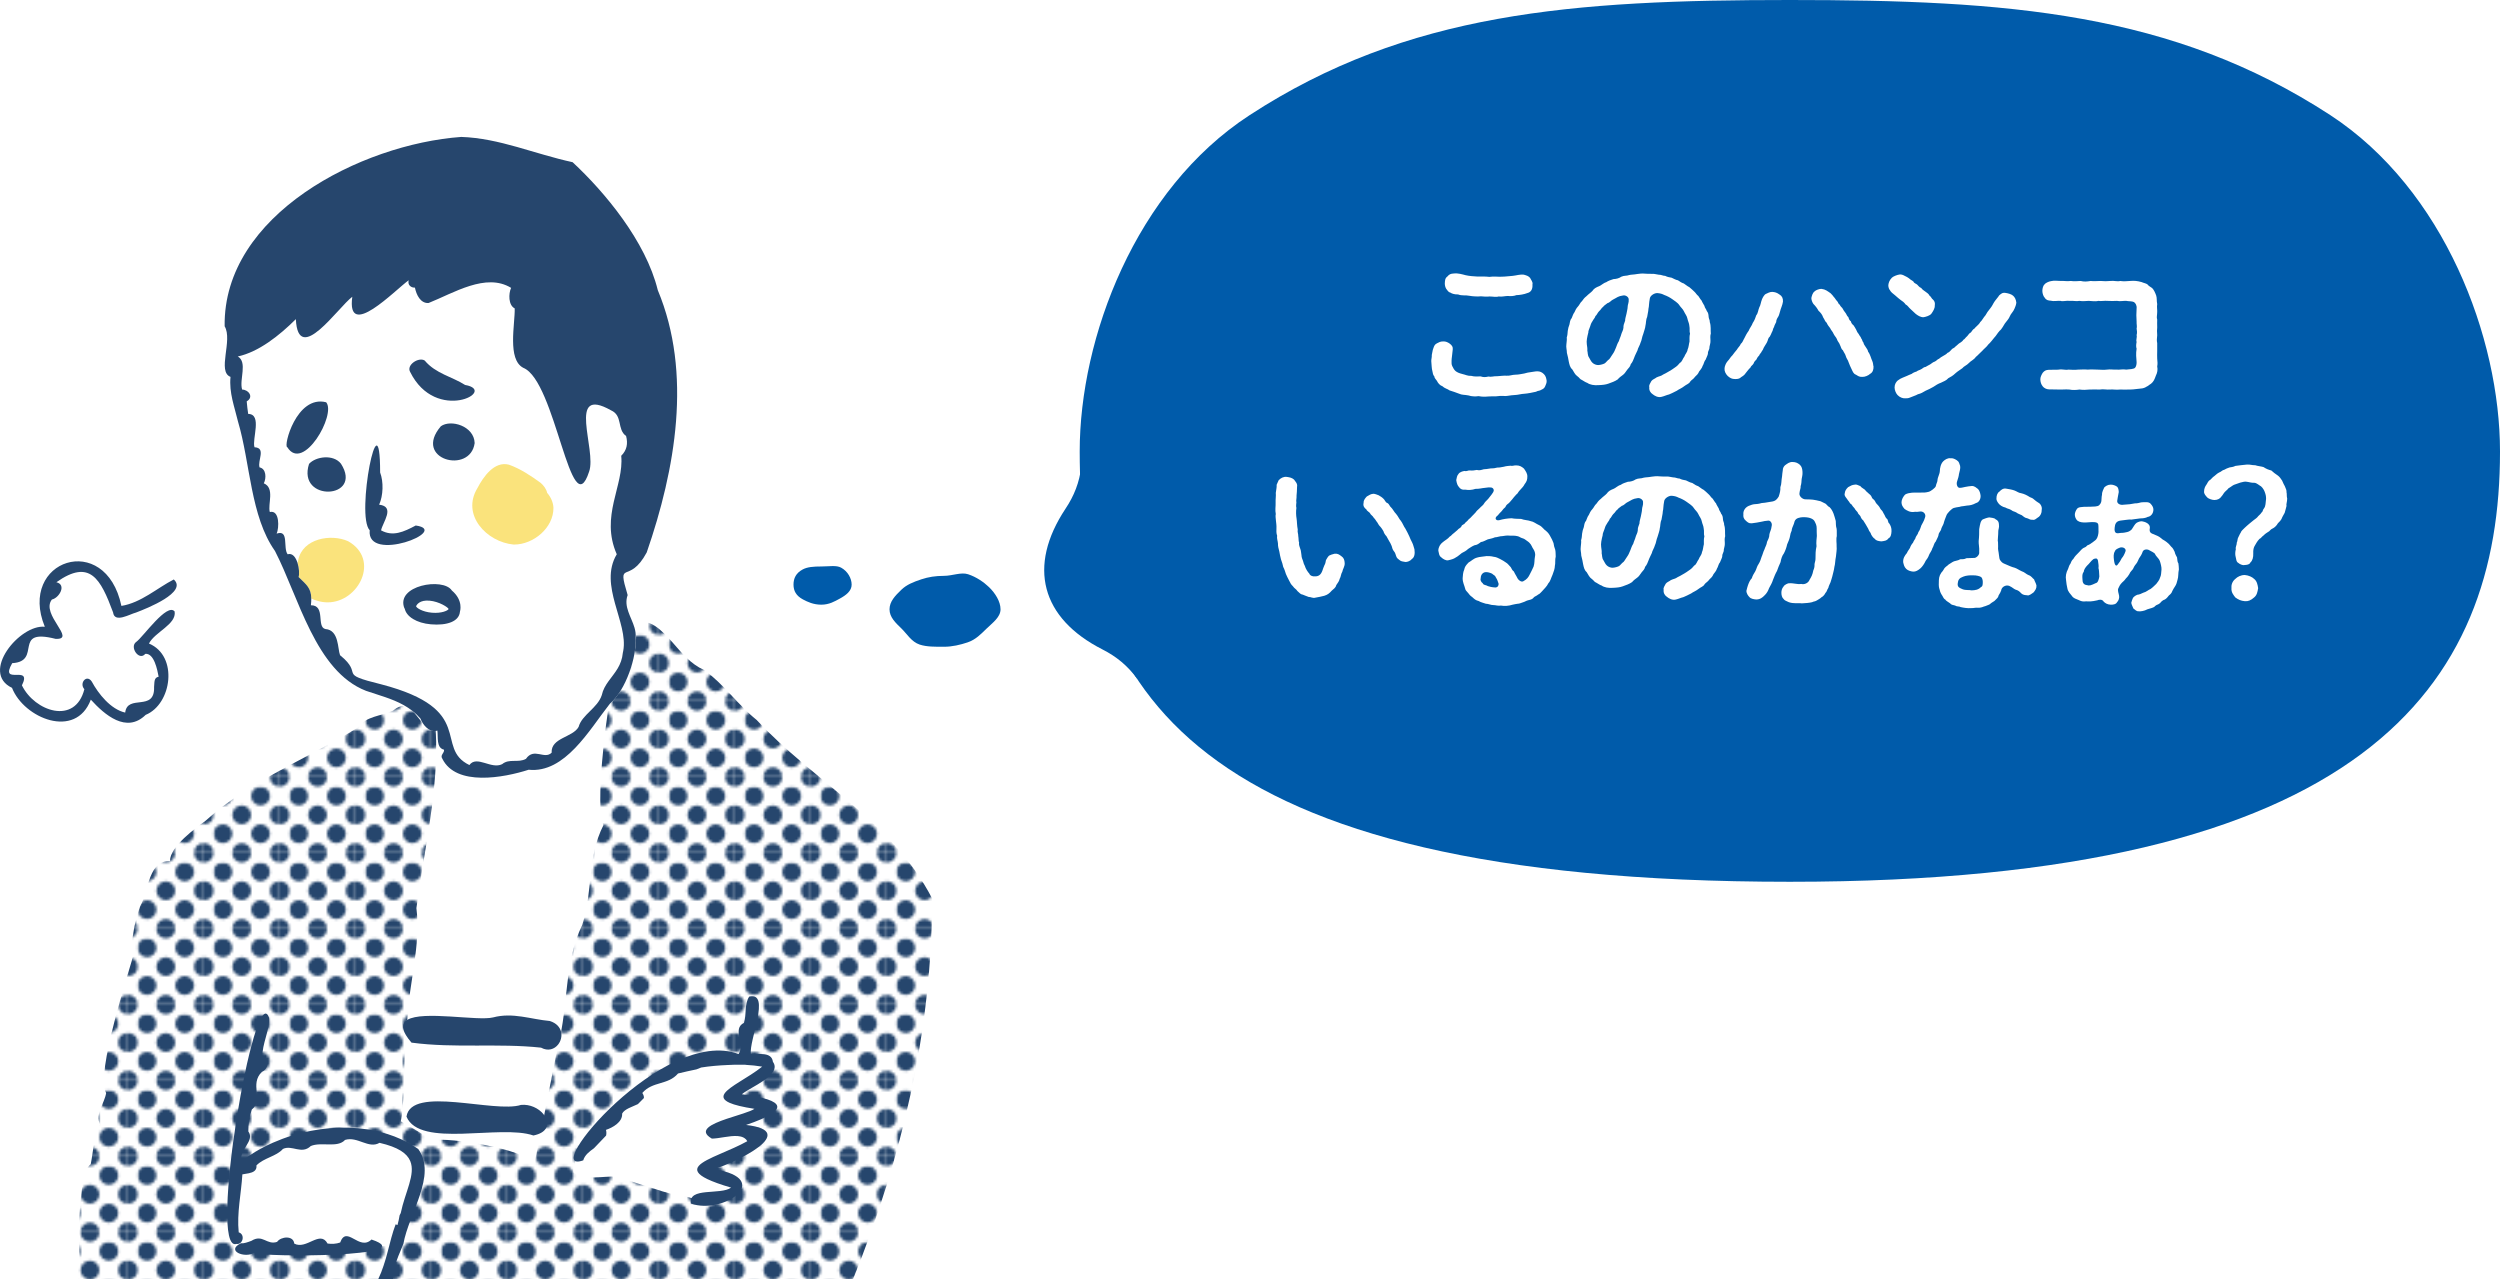
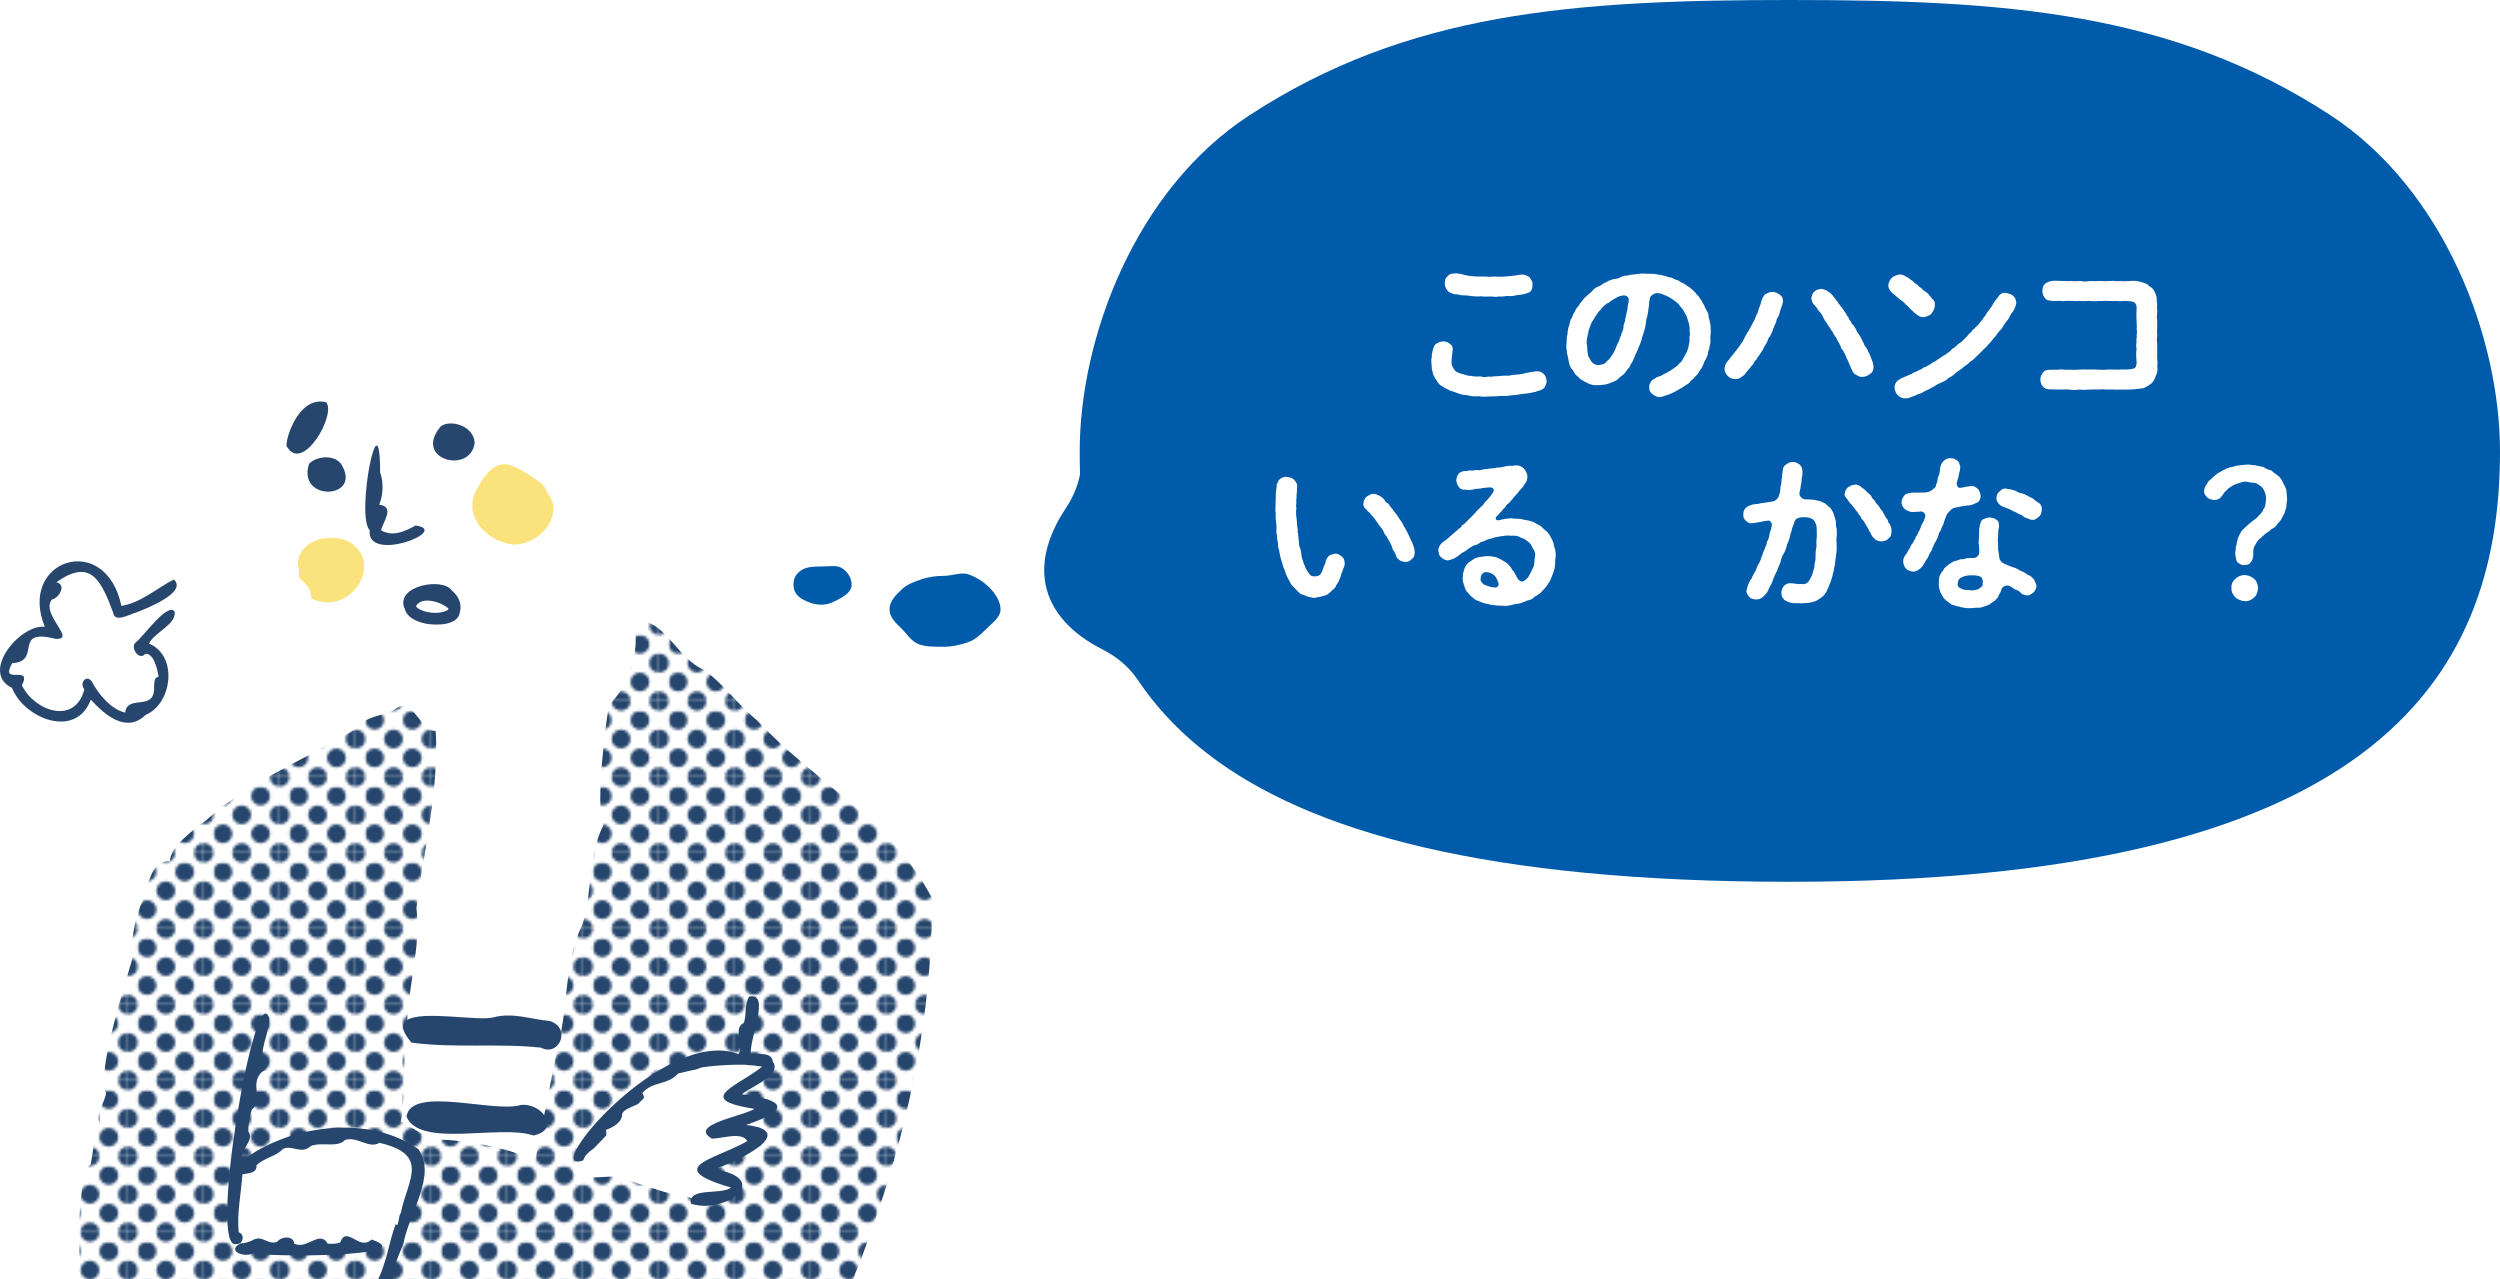
<svg xmlns="http://www.w3.org/2000/svg" id="man_tameiki_sp" viewBox="0 0 430 220">
  <defs>
    <pattern id="_10_dpi_50_" x="0" y="0" width="28.799" height="28.799" patternTransform="translate(-5380.672 -1001.662) scale(.45)" patternUnits="userSpaceOnUse" viewBox="0 0 28.799 28.799">
      <g>
        <rect width="28.799" height="28.799" style="fill:none;" />
        <g>
          <rect x="3.598" y="3.6" width="28.8" height="28.8" style="fill:#fff;" />
          <g>
            <path d="M28.799,32.4c1.988,0,3.6-1.611,3.6-3.601,0-1.988-1.611-3.6-3.6-3.6s-3.6,1.611-3.6,3.6c0,1.989,1.611,3.601,3.6,3.601Z" style="fill:#26466d;" />
            <path d="M14.397,32.4c1.989,0,3.603-1.611,3.603-3.601,0-1.988-1.613-3.6-3.603-3.6-1.988,0-3.599,1.611-3.599,3.6,0,1.989,1.611,3.601,3.599,3.601Z" style="fill:#26466d;" />
            <circle cx="28.799" cy="14.399" r="3.6" style="fill:#26466d;" />
            <path d="M14.397,18c1.989,0,3.603-1.612,3.603-3.601,0-1.989-1.613-3.601-3.603-3.601-1.988,0-3.599,1.611-3.599,3.601,0,1.988,1.611,3.601,3.599,3.601Z" style="fill:#26466d;" />
            <path d="M7.199,25.199c1.988,0,3.599-1.611,3.599-3.6,0-1.989-1.611-3.6-3.599-3.6-1.989,0-3.601,1.61-3.601,3.6,0,1.988,1.611,3.6,3.601,3.6Z" style="fill:#26466d;" />
            <path d="M21.6,25.199c1.988,0,3.6-1.611,3.6-3.6,0-1.989-1.611-3.6-3.6-3.6s-3.601,1.61-3.601,3.6c0,1.988,1.612,3.6,3.601,3.6Z" style="fill:#26466d;" />
            <path d="M7.199,10.799c1.988,0,3.599-1.611,3.599-3.6,0-1.989-1.611-3.6-3.599-3.6-1.989,0-3.601,1.61-3.601,3.6,0,1.988,1.611,3.6,3.601,3.6Z" style="fill:#26466d;" />
            <path d="M21.6,10.799c1.988,0,3.6-1.611,3.6-3.6,0-1.989-1.611-3.6-3.6-3.6s-3.601,1.61-3.601,3.6c0,1.988,1.612,3.6,3.601,3.6Z" style="fill:#26466d;" />
          </g>
        </g>
        <g>
          <rect x="-25.201" y="3.6" width="28.8" height="28.8" style="fill:#fff;" />
          <g>
            <path d="M0,32.4c1.988,0,3.6-1.611,3.6-3.601,0-1.988-1.611-3.6-3.6-3.6s-3.6,1.611-3.6,3.6c0,1.989,1.611,3.601,3.6,3.601Z" style="fill:#26466d;" />
            <circle cy="14.399" r="3.6" style="fill:#26466d;" />
          </g>
        </g>
        <g>
          <rect x="3.598" y="-25.199" width="28.8" height="28.8" style="fill:#fff;" />
          <g>
            <path d="M28.799,3.601C30.788,3.601,32.399,1.989,32.399,0c0-1.988-1.611-3.6-3.6-3.6S25.2-1.988,25.2,0c0,1.989,1.611,3.601,3.6,3.601Z" style="fill:#26466d;" />
            <path d="M14.397,3.601C16.386,3.601,18,1.989,18,0c0-1.988-1.613-3.6-3.603-3.6C12.409-3.6,10.798-1.988,10.798,0c0,1.989,1.611,3.601,3.599,3.601Z" style="fill:#26466d;" />
          </g>
        </g>
        <g>
          <rect x="-25.201" y="-25.199" width="28.8" height="28.8" style="fill:#fff;" />
          <path d="M0,3.601C1.988,3.601,3.6,1.989,3.6,0,3.6-1.988,1.988-3.6,0-3.6S-3.6-1.988-3.6,0C-3.6,1.989-1.988,3.601,0,3.601Z" style="fill:#26466d;" />
        </g>
      </g>
    </pattern>
  </defs>
  <g id="man">
    <path d="M111.125,107.044c-1.951,.005-1.974,1.052-1.803,2.563-.489,8.703-9.202,22-18.385,22.79-6.945,2.789-16.448,1.766-15.709-6.737-3.217,.376-4.067-6.464-7.614-3.428-51.056,25.058-40.689,26.271-51.327,73.257-2.195,11.135-3.177,18.958-3.301,24.51H146.732c8.426-20.801,13.608-43.094,13.592-65.464-12.835-18.713-32.748-32.368-49.199-47.492Z" style="fill:#fff;" />
    <path d="M130.136,123.827c-3.275-2.627-5.619-6.152-9.018-8.578-2.338-1.04-3.834-2.914-5.487-4.806-1.541-1.646-4.367-5.046-6.495-2.473,.901,4.06-1.177,10.308-4.361,13.234-.406,1.7-2.514,17.574-.969,20.696-2.87,5.625-1.77,11.34-3.658,17.181-3.175,6.519-2.354,14.023-4.141,20.569-.815,3.985-3.656,18.73-4.112,20.479-1.56-2.45-14.623-4.586-17.465-3.991-.608-.316-3.171-1.99-5.487-3.263,.956-4.863,.297-16.961,1.112-17.457,.3-6.414,2.36-12.825,1.565-19.225,1.335-10.062,3.884-20.655,3.331-30.469-3.004-.14-3.895-6.426-7.336-3.493-1.996,.932-4.712,.946-6.045,2.892-8.664,5.403-18.508,9.069-26.169,16.01-1.734,1.297-6.176,4.437-6.171,6.982-3.577-.141-3.678,4.749-4.838,7.203-.743,1.23-2.28,7.095-1.329,8.532-.572,2.364-6.8,21.033-4.806,24.146-.275,1.784-1.937,3.599-1.045,5.437-1.144,2.158-1.134,4.442-1.608,6.816-2.167,1.373-2.164,13.641-1.839,16.537-.262,1.007-.413,2.117-.377,3.212H146.731c8.427-20.801,13.608-43.093,13.592-65.464-6.841-13.263-20.357-20.113-30.187-30.709Z" style="fill:url(#_10_dpi_50_);" />
    <g>
      <path d="M71.63,199.895c-.558-1.325-3.549-6.158-18.264-3.951-7.146,.613-12.185,5.279-12.929,5.432-.063,.232-.619,12.074,.8,13.187,3.385,.141,17.817,.013,26.796-.287,.199-.525,4.137-9.491,3.596-14.38Z" style="fill:#fff;" />
      <path d="M96.503,177.476c-.185-.78-.781-1.501-1.941-1.866-3.273-.288-6.335-1.52-9.744-.617-2.646,.669-12.063-1.216-14.763,.425-.815,.495-1.017,1.312-.238,2.617,.231,.388,.548,.818,.963,1.297,7.449,.995,14.926,.068,22.282,.865,1.221,.669,2.314,.26,2.944-.547,.467-.598,.678-1.413,.497-2.174Z" style="fill:#26466d;" />
      <path d="M93.46,191.616c-.818-.983-2.285-1.727-3.85-1.571-4.534,1.47-18.878-3.388-19.696,2.012,2.298,5.485,16.141,1.271,21.834,3.247,.592-.121,1.061-.299,1.42-.519,1.298-.793,1.166-2.118,.291-3.169Z" style="fill:#26466d;" />
-       <path d="M121.379,201.164c.288-.935,8.97-4.601,9.132-5.571-.67-1.22-2.715-.952-6.276-1.728,.095-.759,7.636-2.669,7.757-3.42,.058-.162-5.987-1.568-5.923-1.728-.712-1.383,5.685-3.879,5.923-4.901-.564-1.833-2.503-2.045-11.388-1.41-.846,.06-6.781,1.786-11.37,5.703-4.766,3.699-8.186,8.283-8.785,8.992-0,0-2.186,2.934-1.804,4.56,1.921,1.477,5.428,.563,7.055,.734,2.279,.441,8.757,2.861,9.969,2.955,.478-.113,4.695,1.093,5.253,1.314,4.42-.222,5.008-1.602,5.853-2.539-.317-1.41-3.138-1.974-5.394-2.962Z" style="fill:#fff;" />
+       <path d="M121.379,201.164c.288-.935,8.97-4.601,9.132-5.571-.67-1.22-2.715-.952-6.276-1.728,.095-.759,7.636-2.669,7.757-3.42,.058-.162-5.987-1.568-5.923-1.728-.712-1.383,5.685-3.879,5.923-4.901-.564-1.833-2.503-2.045-11.388-1.41-.846,.06-6.781,1.786-11.37,5.703-4.766,3.699-8.186,8.283-8.785,8.992-0,0-2.186,2.934-1.804,4.56,1.921,1.477,5.428,.563,7.055,.734,2.279,.441,8.757,2.861,9.969,2.955,.478-.113,4.695,1.093,5.253,1.314,4.42-.222,5.008-1.602,5.853-2.539-.317-1.41-3.138-1.974-5.394-2.962" style="fill:#fff;" />
      <path d="M127.608,188.21c1.396-1.23,6.982-3.284,5.334-5.577-.231-1.793-2.501-1.239-3.785-1.332-.396-2.237,3.505-10.764-.29-9.89-.869,1.296-.421,3.026-.907,4.523-2.083,1.029,.218,3.685-.927,5.362-12.807-4.842-34.475,21.053-26.718,18.285,.001-.001,.001-.001,.002-.002,.257-.902,1.042-1.511,1.848-2.082,.681-.736,1.374-1.462,2.08-2.176,.072-.292,.076-.616-.018-.985,1.126-.371,2.883-1.331,2.779-2.793,.421-.81,1.755-1.165,2.713-1.636,.345-.345,.689-.692,1.03-1.04,.029-.245-.047-.532-.27-.878,1.786-2.06,4.388-1.303,6.144-3.348,1.056-.254,2.111-.495,3.17-.71,.274-.107,.548-.215,.819-.322,1.483-.231,3.003-.362,4.522-.425,.842-.053,1.694-.071,2.557-.046,.199,.001,.399,0,.597,.003-.001,.006-.004,.011-.005,.017,.921,.047,1.856,.145,2.81,.304-1.187,.957-2.641,1.82-3.887,2.602-2.33,1.462-3.931,2.64-1.711,3.625,.832,.369,2.199,.711,4.269,1.03-.695,.501-2.832,1.061-4.771,1.718-2.686,.911-4.991,2.011-2.555,3.404,.606-0,1.354-.13,2.121-.251,1.621-.254,3.329-.463,3.975,.7-1.483,.826-3.156,1.524-4.631,2.164-3.417,1.482-5.77,2.65-2.234,4.354,.927,.447,2.258,.93,4.081,1.465-1.797,1.323-7.388-.142-6.916,2.739,5.551,1.996,14.461-4.225,3.954-5.918-.001,0-.002-0-.003-0,.001-0,.003-.001,.004-.001,3.49-1.023,15.086-6.515,5.533-7.598,7.653-2.603,6.877-4.285-.716-5.284Z" style="fill:#26466d;" />
      <path d="M43.684,215.496c1.549,.797,29.28,.738,20.213-2.299-2.125,2.06-4.262-2.563-5.388,.514-.693,.248-1.446,.275-2.167,.181-1.308-2.394-3.612,1.129-5.73,.009-.14-1.45-2.298-1.238-2.951-.297-1.79,.608-2.472-1.401-4.419-.18-.644,.238-1.284,.482-1.811,.423-2.664,1.295,.697,2.618,2.252,1.649Z" style="fill:#26466d;" />
      <path d="M69.379,213.971c.901-5.228,5.841-11.848,2.557-16.34-.263-.184-.532-.36-.804-.529-1.391-.867-2.892-1.542-4.463-2.041-.571-.182-1.153-.338-1.741-.474-.569-.131-1.145-.242-1.727-.332-4.268-.66-8.815-.22-12.969,1.063-2.261,.698-4.405,1.644-6.323,2.796-.839,.504-1.635,1.048-2.379,1.627-.459-2.03,2.377-3.488,1.184-5.133-.028-1.293,.175-2.545,.603-3.771,2.103-1.665-.47-4.347,1.735-6.478,1.058-.442,1.517-2.338,.071-2.55-.046-2.266,1.242-4.52,1.163-6.735-2.449-7.201-10.592,40.529-5.624,38.885,1.144,.159,1.545-1.661,.398-1.995-.343-3.316,.433-6.669,.629-9.972,.307-.066,.705-.106,1.089-.186,.744-.152,1.438-.449,1.333-1.356,1.267-1.31,3.427-1.54,4.55-2.829,1.576-.764,3.2,1.022,4.797-.505,1.828-.768,4.587,.389,5.893-1.049,2.137-.666,4.056,1.599,5.928,.5,3.22,.743,4.722,1.804,5.281,3.129,.964,2.286-.891,5.359-1.631,8.953-.068,.126-.129,.253-.193,.379-.085,.563-.215,1.123-.367,1.678-.105-.042-.213-.077-.319-.118-1.149,3.035-1.459,6.22-2.985,9.411h2.535c-.116-1.141,.438-2.961,1.776-6.029Z" style="fill:#26466d;" />
    </g>
    <path id="_顔_bg" d="M108.228,95.296c1.598-10.109,11.941-42.874-16.83-58.293-42.117-5.641-51.695,19.601-51.148,25.386,1.234,9.59,4.444,24.368,4.83,25.703,3.444,8.239,7.528,15.019,7.207,14.846,2.552,8.201,5.084,13.932,12.973,15.864,16.482,4.318,8.606,10.836,14.761,13.821,16.219,0,19.166-4.803,20.168-6.629,4.866-6.558,8.088-12.684,8.109-12.799,.908-4.851-4.654-12.305-.071-17.899Z" style="fill:#fff;" />
    <g id="_顔">
      <path d="M93.003,83.06c-1.667-1.216-3.518-2.446-5.469-3.135-2.5-.653-4.401,2.077-5.41,4.018-2.829,4.617,1.577,9.285,6.217,9.721h.086c3.334,0,6.798-2.879,6.766-6.329-.045-.951-.468-1.856-1.086-2.568-.135-.671-.604-1.261-1.104-1.707Z" style="fill:#fae37c;" />
      <path d="M56.355,103.606c5.347,0,9.086-7.384,3.518-10.519-2.973-1.329-7.811-.455-8.568,3.207-.051,.175-.095,.353-.132,.533,.276,.879,.337,1.905,.186,2.427,1.302,1.283,2.147,1.843,2.179,3.683,.321,.172,.674,.309,1.06,.403,.599,.185,1.189,.266,1.757,.266Z" style="fill:#fae37c;" />
-       <path d="M113.14,49.908c-2.067-8.43-9.137-16.885-14.653-22.011-6.531-1.413-12.601-4.131-19.151-4.346-17.264,1.249-40.977,13.395-40.696,32.569,1.433,2.396-1.34,7.808,1.009,8.703-.27,2.722,.69,5.159,1.28,7.654,2.142,7.211,2.133,16.313,6.368,22.295,4.098,7.921,6.956,20.68,15.663,24.052,2.243,.768,4.466,1.336,6.438,2.432,1.057,.588,2.044,1.325,2.919,2.333,.382,1.046,1.428,2.313,2.634,2.135,.091-.014,.183-.033,.277-.064,.158,1.077-.234,2.96,1.144,3.289,.097,.589-.725,.902-.293,1.545,2.362,4.805,10.537,3.285,14.856,1.901,6.231,.65,10.449-6.881,13.84-11.191,.046-.059,.093-.12,.14-.178,2.728-2.309,4.658-8.122,4.407-11.42,.06-.556-.029-1.099-.185-1.637-.535-1.846-1.906-3.627-1.181-5.616-1.921-6.413,.199-1.591,3.279-7.33,4.945-14.302,7.869-30.819,1.906-45.116Zm-6.289,28.484c.505,5.155-3.665,10.345-.768,16.943-3.186,5.321,2.023,11.755,1.115,16.606-.021,.114-.042,.228-.071,.341-.095,1.077-.442,1.93-.887,2.683-.943,1.596-2.333,2.74-2.732,4.591-.717,2.234-3.42,3.373-3.986,5.469-1.002,1.825-4.79,1.857-4.639,4.438-1.244,1.241-3.038-.949-4.419,1.059-1.342,.745-2.874-.105-4.095,.914-1.891,.942-4.362-1.582-5.636,.152-6.156-2.985,1.358-9.555-15.124-13.873-7.889-1.932-2.834-1.518-7.12-5.02-.431-1.093-.162-4.33-2.515-4.499-1.6-.346,.09-4.104-2.5-4.09,.053-.444,.072-.826,.066-1.169-.032-1.84-.877-2.4-2.179-3.683,.151-.522,.09-1.548-.186-2.427-.303-.965-.866-1.752-1.705-1.493-.828-1.099,.293-4.311-1.887-3.55,.426-.922,.559-4.123-1.176-3.717-.387-1.335,.909-4.119-1.032-4.937,.451-.856,.442-2.509-.734-2.739-.374-1.164,1.165-3.374-.865-3.46-.473-1.366,1.383-5.703-1.09-5.739-.109-.716-.192-1.437-.252-2.158,1.279-.739,.306-2.018-.788-2.027-.525-1.728,.98-4.697-.752-5.699,.018,0,.036,0,.054-.005,3.528-.785,7.024-3.509,9.938-6.41,.385,8.142,7.276-2.049,9.708-3.847-1.034,7.615,7.366-1.166,9.699-2.843-.234,.833,.455,1.32,1.072,1.261,.249,1.245,.95,2.726,2.338,2.658,4.322-1.721,9.884-5.264,14.204-2.609-.451,.992-.491,2.974,.622,3.532,.072,2.653-1.317,8.8,1.486,10.226,5.575,2.249,8.187,27.451,11.312,17.844,1.349-3.725-3.949-14.892,3.762-10.542,2.076,.917,.99,3.265,2.599,4.42,.345,1.31,.131,2.44-.833,3.396Z" style="fill:#26466d;" />
      <path d="M77.709,101.553c-1.491-2.271-9.731-.87-8.147,3.086,.014,.009,.03,.011,.045,.02,.277,1.405,2.053,2.513,4.511,2.725,2.777,.239,4.847-.497,4.991-2.161,.004-.045,.654-1.925-1.4-3.668Zm-3.419,3.834c-1.692-.146-2.674-.857-2.722-1.108,.092-.259,.609-1.111,2.301-.965,1.671,.144,3.222,1.159,3.29,1.438-.115,.263-1.198,.779-2.869,.635Z" style="fill:#26466d;" />
      <path d="M71.506,90.387c-2.086,1.109-3.929,1.953-5.965,.833,.303-1.417,2.482-4.088-.329-4.414,.707-1.568,.78-3.924,.171-5.536-.014-13.84-4.245,7.458-1.793,9.933-.596,5.754,14.09,.052,7.915-.816Z" style="fill:#26466d;" />
      <path d="M75.825,73.318c-4.887,5.719,5.075,8.344,5.816,2.891-.09-2.941-4.108-4.13-5.816-2.891Z" style="fill:#26466d;" />
      <path d="M53.154,79.79c-2.119,6.64,9.402,6.088,5.493-.028-1.293-1.665-4.326-1.268-5.493,.028Z" style="fill:#26466d;" />
      <path d="M56.101,69.189c-5.132-1.3-7.424,7.69-6.684,7.726,2.716,4.405,8.462-5.641,6.684-7.726Z" style="fill:#26466d;" />
-       <path d="M79.996,66.214c-2.215-1.423-5.057-1.941-6.948-4.202-1.017-.651-3.193,.748-2.506,1.955,4.438,8.961,15.19,3.231,9.454,2.247Z" style="fill:#26466d;" />
    </g>
  </g>
  <g id="_ため息">
-     <path id="_ため息_bg" d="M29.89,99.668c-2.882,1.478-5.617,4.001-9.011,4.549-2.727-12.99-17.888-7.907-13.172,3.587-4.309-.456-11.172,7.885-5.644,10.505,2.041,5.23,10.966,8.925,13.557,2.026,2.388,2.631,6.133,5.862,9.436,2.623,4.496-1.838,5.674-10.131,.565-12.271,1.014-1.992,4.777-3.305,4.416-5.513,0,0,.566-4.863-.146-5.506Z" style="fill:#fff;" />
    <path id="_ため息-2" d="M15.619,120.335c2.388,2.631,6.133,5.862,9.436,2.623,4.496-1.838,5.674-10.131,.565-12.271,1.014-1.992,4.777-3.305,4.416-5.513-1.276-1.582-5.411,4.374-6.592,5.225-1.243,.852,.479,3.368,1.544,2.063,1.527-.141,2.072,2.752,2.297,3.932-.883,.153-.689,1.104-.784,1.761,.162,4.345-4.58,1.151-4.969,4.41-2.497-.563-4.616-3.238-5.752-5.342-.88-1.32-2.211,.294-1.269,1.318-1.576,6.222-8.565,3.817-10.741-.662,1.865-3.73-3.967,.189-1.671-3.815,5.238-.312-.097-6.095,7.447-4.185,3.742,.202-2.626-4.202-.621-6.762,1.27-.271,2.571-2.559,.77-2.973,5.785-4.093,7.612-.573,9.753,5.181,.239,1.914,2.87,.301,3.951,.031,1.931-.735,8.907-3.507,6.493-5.689-2.882,1.478-5.617,4.001-9.011,4.549-2.727-12.99-17.888-7.907-13.172,3.587-4.309-.456-11.172,7.885-5.644,10.505,2.041,5.23,10.966,8.925,13.557,2.026Z" style="fill:#26466d;" />
  </g>
  <g id="_ふきだし">
    <path d="M162.356,99.047c-1.451,0-2.658,.19-3.88,.595-1.415,.469-2.547,.929-3.445,1.797-1.061,1.025-2.033,2.018-2.033,3.367s1.016,2.298,2.078,3.323c.899,.868,1.691,2.269,3.105,2.737,1.222,.405,2.725,.376,4.175,.376,1.451,0,2.832-.341,4.054-.747,1.415-.469,2.351-1.477,3.249-2.346,1.061-1.025,2.432-1.995,2.432-3.344,0-1.35-.918-2.79-1.979-3.816-.899-.868-2.176-1.747-3.59-2.216-1.222-.405-2.715,.273-4.166,.273Z" style="fill:#005baa;" />
    <path d="M146.484,100.554c0,1.092-.948,1.818-2.091,2.435-.809,.436-1.765,1.016-3.123,1.016s-2.371-.476-3.18-.912c-1.143-.617-1.607-1.447-1.607-2.539,0-1.092,.429-1.987,1.571-2.604,.809-.436,1.856-.516,3.215-.516,1.35,0,2.576-.245,3.387,.194,1.139,.617,1.827,1.837,1.827,2.926Z" style="fill:#005baa;" />
    <path d="M183.267,87.5c-6.568,9.907-4.219,18.828,6.376,24.214,2.378,1.21,4.322,2.796,5.956,5.044l-9.613-36.505c-.326,2.725-1.24,5.041-2.72,7.247Z" style="fill:#005baa;" />
    <path d="M400.814,19.8C373.62,2.089,345.237,0,307.854,0s-65.766,2.089-92.959,19.833c-19.64,12.793-29.186,38.315-29.186,57.826,0,40.147,18.182,74.008,122.146,74.008,99.123,0,122.146-33.861,122.146-74.008,0-19.511-9.547-45.033-29.186-57.858Z" style="fill:#005baa;" />
  </g>
  <g id="_このハンコ_いるのかなぁ_">
    <path d="M265.764,66.449c-.146,.377-.436,.494-.697,.61-.203,.175-.553,.116-.872,.32-.319,.058-.726,.145-.987,.204-.843,.174-1.25,.116-1.889,.261-.523,.116-.871,.087-1.336,.145-.465,.059-1.018,.175-1.337,.116-.436-.029-.872,0-1.308,.059-.494-.029-.871,.029-1.336,.029-.668,.058-1.075,.058-1.686-.058-.552,.087-1.22,.058-1.714-.116-.727-.146-1.133-.058-1.685-.319-.465-.204-1.104-.378-1.599-.552-.319-.261-.813-.32-1.19-.697-.494-.174-.785-.552-.988-.959-.146-.232-.436-.465-.436-.756-.203-.174-.291-.61-.32-.842-.174-.639-.115-.988-.203-1.743-.029-.349,.116-.639,.088-1.104,.087-.262,.115-.813,.261-1.133,.146-.436,.262-.697,.64-.872,.319-.145,.522-.319,1.046-.319,.465-.029,.843,.174,1.133,.378,.378,.29,.581,.552,.522,1.017-.087,.988-.203,1.54-.203,1.917,0,.349-.029,.639,.116,.93s.319,.639,.552,.842c.291,.232,.61,.378,1.191,.523,.553,.116,.872,.349,1.54,.319,.436,.146,1.22,.116,1.598,.087,.465,.175,.872,.146,1.337,.029,.494,.116,.9-.087,1.539-.058,.553-.029,1.018-.116,1.569-.087,.494,.059,.987-.174,1.54-.174,.552,0,1.104-.146,1.511-.204,.349-.116,.843-.204,1.104-.232,.523-.058,.756-.145,1.162-.145,.437,0,.784,.145,1.134,.494,.319,.32,.406,.726,.465,1.162,0,.377-.117,.552-.262,.93Zm-17.258-17.693c.029-.494,.029-.901,.436-1.191,.32-.378,.553-.494,1.104-.523,.755-.087,1.452,.145,2.034,.291,.609,.146,1.395,.203,2.033,.232,.639,0,1.308-.029,2.062,.058,.756-.116,1.453,0,2.005-.029,.784,0,1.424-.116,2.005-.146,.609-.058,1.278-.291,1.917-.203,.523,.145,.784,.232,1.075,.552,.146,.349,.523,.697,.406,1.133,.059,.872-.29,1.337-.9,1.482-.494,.204-1.336,.349-1.859,.349-.406,.174-1.046,.204-1.452,.145-.523,0-1.017,.175-1.599,.087-.436,.145-1.045,0-1.568,0-.465,.058-.988,.029-1.481-.029-.494,.058-1.366,.029-1.976-.087-.64-.145-1.308,.029-1.947-.232-.726,0-1.074-.145-1.395-.349-.261,0-.522-.465-.668-.639-.116-.203-.232-.523-.232-.9Z" style="fill:#fff;" />
    <path d="M294.199,58.547c.029,.494-.116,.726-.174,1.133,.028,.494-.291,.668-.262,1.133,0,.232-.349,.872-.407,1.075-.261,.261-.319,.813-.493,1.017-.117,.436-.494,.813-.61,.988-.175,.436-.437,.668-.697,.901-.291,.436-.64,.552-.843,.842-.174,.377-.668,.494-1.017,.785-.465,.377-.988,.552-1.278,.784-.523,.291-.959,.465-1.337,.639-.493,.116-.784,.291-1.278,.407-.639,.174-1.22-.174-1.568-.465-.32-.203-.64-.639-.553-1.22-.115-.261,.175-.697,.35-1.017,.232-.319,.58-.377,.9-.639,.494-.232,.755-.204,1.133-.494,.232-.087,.61-.319,1.017-.552,.204-.116,.784-.465,.988-.64,.406-.261,.639-.522,.871-.813,.378-.174,.465-.697,.784-1.104,.088-.349,.494-.697,.553-1.221,.174-.319,.203-.93,.319-1.336,.029-.523-.058-.785,.087-1.366-.145-.377,0-.842-.116-1.336-.028-.465-.232-.755-.349-1.308-.058-.377-.406-.784-.581-1.191-.203-.436-.522-.639-.784-1.046-.291-.465-.93-.813-1.221-1.046-.406-.291-.9-.552-1.395-.726-.348-.175-.58-.262-1.162-.32-.522-.029-1.249,.436-1.307,.93-.175,.872-.116,1.336-.232,1.743-.029,.581-.203,1.104-.232,1.453-.232,.465-.175,1.104-.291,1.481-.029,.407-.232,.901-.377,1.424-.232,.552-.262,1.104-.437,1.424-.174,.61-.493,1.017-.552,1.395-.174,.406-.406,.784-.61,1.365-.087,.203-.232,.668-.552,1.017-.059,.349-.319,.64-.61,.959-.319,.436-.436,.668-.755,.9-.32,.232-.64,.465-.872,.756-.493,.349-1.046,.522-1.598,.726-.465,.174-.987,.232-1.714,.261-.727,.059-1.482-.058-1.947-.406-.203-.029-.609-.32-.871-.465-.406-.146-.436-.407-.784-.64-.465-.319-.61-.755-.901-1.191-.406-.349-.493-.842-.609-1.366-.088-.436-.146-.9-.32-1.481,0-.523-.174-.959-.087-1.481,.029-.465,.116-.785,.059-1.162,.116-.349,.146-.697,.174-1.133,.059-.465,.146-.697,.291-1.104,.058-.291,.116-.843,.378-1.075,.174-.349,.203-.668,.493-1.046,.087-.232,.319-.697,.581-.959s.436-.755,.697-.93c.232-.32,.407-.581,.756-.842,.436-.436,.784-.64,1.046-.93,.261-.407,.639-.61,1.162-.813,.29-.087,.784-.581,1.19-.668,.378-.261,.814-.407,1.279-.552,.436,0,.987-.145,1.336-.406,.494-.232,.93-.116,1.365-.291,.378-.087,.756-.058,1.365-.174,.32-.059,.901-.116,1.395-.059,.32,0,.669,.059,1.162,.029,.407-.029,.64,.087,1.134,.146,.493,0,.726,.203,1.133,.203,.378,.203,.668,.232,1.104,.319,.348,.175,.812,.407,1.074,.436,.349,.261,.785,.494,1.018,.552,.261,.145,.58,.465,.958,.639,.378,.291,.61,.552,.872,.785s.377,.523,.668,.726c.146,.204,.436,.697,.581,.813,.029,.175,.378,.697,.465,.872,.058,.377,.349,.61,.407,.9,.232,.262,.29,.523,.319,.959,0,.349,.232,.581,.203,.959,.232,.668,.116,1.395,.175,1.976-.117,.261-.088,.93-.059,1.162Zm-14.062-7.089c-.029-.407-.552-.726-.959-.639-.406,.058-.726,.146-.93,.262-.29,.145-.581,.349-.843,.465-.232,.087-.552,.522-.9,.581-.377,.319-.581,.377-.784,.668-.262,.146-.349,.465-.697,.755-.262,.261-.378,.668-.61,.813-.058,.291-.29,.465-.522,.901-.262,.406-.262,.494-.407,.93-.145,.436-.319,.726-.29,.987-.204,.785-.349,1.453-.262,2.034,.058,.465,.116,.697,.087,1.104,.088,.262,.029,.813,.291,1.162,.232,.349,.29,.64,.609,.93,.232,.232,.697,.407,1.018,.378,.377-.029,.813-.146,1.074-.291,.232-.145,.437-.494,.785-.726,.29-.349,.436-.697,.668-.988,.174-.232,.319-.61,.494-1.017,.145-.349,.203-.639,.494-1.104,.115-.436,.319-.785,.406-1.162,.087-.349,.349-.697,.378-1.162-.029-.291,.087-.697,.29-1.191-.029-.262,.116-.668,.232-1.191,.059-.407,.203-.843,.203-1.22s.232-.668,.175-1.278Z" style="fill:#fff;" />
    <path d="M306.672,51.865c-.088,.668-.378,1.133-.523,1.772-.058,.174-.174,.697-.319,.871-.203,.291-.349,.668-.319,.872-.116,.261-.32,.581-.378,.871-.232,.32-.175,.64-.349,.843-.116,.349-.319,.668-.406,.843-.291,.203-.291,.639-.407,.813-.058,.203-.29,.494-.465,.813-.232,.319-.262,.668-.436,.784-.146,.378-.465,.581-.465,.755-.175,.174-.349,.377-.494,.726-.203,.204-.378,.349-.494,.697-.203,.349-.465,.407-.522,.668-.378,.349-.843,1.017-1.046,1.25-.319,.319-.523,.349-.727,.552-.203,.174-.581,.203-.872,.203-.58,0-.871-.174-1.277-.522-.378-.378-.582-.843-.553-1.25,.029-.639,.349-1.104,.581-1.366,.232-.203,.407-.61,.784-.959,.204-.261,.437-.61,.756-.959,.203-.378,.581-.668,.668-.988,.349-.29,.378-.581,.64-1.017,.146-.319,.406-.813,.726-1.249,.117-.378,.582-.93,.697-1.337,.32-.465,.465-.9,.61-1.336,.291-.291,.319-.901,.523-1.366,.203-.291,.261-.901,.465-1.395,.116-.261,.378-.785,.668-.901,.175-.087,.727-.377,1.075-.349,.465,.029,.813,.116,1.278,.465,.406,.232,.61,.64,.581,1.191Zm14.991,12.435c-.291,.291-.93,.552-1.337,.523-.522,.029-.727-.145-1.104-.377-.436-.146-.553-.552-.727-.901-.232-.465-.349-.755-.552-1.278-.059-.291-.378-.639-.465-1.017-.116-.406-.262-.494-.494-.987-.319-.232-.319-.581-.522-.959-.117-.378-.378-.523-.523-.988-.087-.261-.436-.581-.581-.93-.146-.377-.407-.552-.581-.959-.116-.146-.494-.61-.581-.901-.349-.291-.319-.523-.61-.93-.174-.494-.406-.785-.813-1.162-.174-.349-.493-.785-.871-1.162-.204-.291-.349-.697-.349-1.017,.087-.377,.203-.871,.552-1.133,.203-.232,.872-.465,1.191-.436,.697,.087,1.017,.377,1.568,.755,.262,.232,.437,.494,.552,.64,.175,.145,.32,.465,.523,.668,.262,.203,.203,.552,.523,.668,.058,.32,.436,.494,.493,.697,.146,.291,.204,.349,.465,.697,.204,.232,.204,.523,.494,.727,.116,.378,.203,.581,.436,.727,.059,.29,.204,.494,.465,.697,.175,.232,.262,.436,.437,.726,.145,.377,.261,.552,.436,.755,.203,.407,.377,.494,.436,.755,.174,.145,.174,.523,.406,.755,0,.262,.232,.465,.407,.784,.146,.204,.349,.494,.378,.756,.377,.465,.494,1.162,.727,1.627,.174,.406,.115,.697,.203,.9,.029,.552-.146,1.046-.581,1.278Z" style="fill:#fff;" />
    <path d="M325.982,50.819c-.465-.378-.727-.552-.93-.93-.146-.146-.262-.523-.262-.813,.029-.349,.146-.843,.61-1.308,.232-.232,.9-.494,1.308-.552,.29-.058,.639,.087,.842,.203,.35,.146,.61,.32,.814,.465,.174,.204,.58,.378,.755,.552,.087,.291,.465,.349,.64,.523,.232,.203,.29,.407,.697,.581,.174,.262,.406,.407,.697,.61,.232,.174,.609,.406,.697,.668,.348,.262,.377,.552,.609,.697,.291,.262,.407,.581,.32,1.075,.028,.436-.291,.959-.582,1.365-.261,.349-.987,.552-1.365,.61-.522,0-.959-.291-1.336-.581-.203-.204-.61-.581-.872-.813-.378-.32-.465-.61-.871-.813-.175-.291-.523-.552-.872-.785-.174-.116-.609-.494-.9-.755Zm20.54,2.208c-.232,.61-.668,.93-.813,1.336-.174,.494-.639,.93-.871,1.278-.232,.32-.523,.988-.9,1.25-.437,.494-.582,.842-.93,1.191-.291,.349-.697,.901-1.018,1.162-.262,.407-.755,.755-1.046,1.104-.349,.291-.784,.813-1.104,1.046-.319,.494-.901,.697-1.191,1.046-.378,.407-.872,.552-1.133,.9-.378,.291-.813,.523-1.191,.872-.407,.406-.843,.639-1.22,.842-.35,.407-.756,.523-1.279,.785-.377,.116-.958,.465-1.277,.697-.35,.203-1.018,.552-1.337,.668-.552,.319-.755,.465-1.337,.61-.377,.232-.958,.377-1.395,.581-.261,.116-.522,.116-.812,.116-.35,.029-.901-.146-1.279-.552-.261-.261-.522-.842-.522-1.307,0-.552,.262-1.046,.697-1.308,.29-.262,1.075-.523,1.452-.697,.175-.116,.378-.146,.814-.349,.115-.116,.493-.319,.784-.378,.29-.232,.522-.232,.813-.406,.232-.087,.406-.378,.784-.407,.29-.145,.407-.261,.784-.436,.175-.087,.436-.378,.756-.465,.319-.116,.494-.436,.755-.494,.232-.203,.407-.319,.727-.494,.146-.116,.552-.261,.727-.523,.261-.087,.406-.232,.697-.552,.116-.232,.465-.232,.697-.552,.319-.232,.465-.436,.697-.581,.146-.116,.465-.232,.668-.581,.203-.058,.29-.32,.64-.61,.232-.291,.406-.552,.639-.64,.174-.232,.349-.552,.61-.668,.203-.319,.755-.639,.987-1.104,.32-.261,.581-.842,.9-1.162,.262-.494,.407-.668,.843-1.22,.378-.465,.437-.755,.784-1.249,.232-.349,.553-.64,.727-.959,.349-.291,.553-.523,1.104-.436,.406,.058,.987,.203,1.278,.465,.29,.232,.522,.639,.581,1.22-.059,.465-.204,.727-.291,.959Z" style="fill:#fff;" />
    <path d="M371.039,61.684c.058,.581,.087,.901,0,1.336,.116,.581,.029,1.075-.232,1.598-.232,.64-.378,1.017-.843,1.395-.29,.146-.407,.349-.813,.523-.174,.145-.639,.29-.9,.29-.553,.029-1.162,.175-1.889,.175-.523,0-1.278,.029-1.714,0-.669,.087-1.221-.059-1.743,0-.523,.058-1.162-.116-1.743,0-.581-.029-1.249,0-1.743,0-.697,.058-1.104,.087-1.743,0-.552,.087-1.221,.116-1.743,0-.727-.059-1.162,.029-1.743,0-.494-.029-1.249,0-1.772-.029-.406,0-.871-.232-1.075-.523-.29-.377-.378-.726-.406-1.162-.029-.377,.203-.842,.406-1.162,.291-.349,.523-.494,1.075-.523,.61-.029,1.221,.029,1.686-.029,.609-.116,1.133,.116,1.655,0,.465,0,.988,.087,1.686,0,.406,0,1.075-.058,1.655,0,.582-.058,1.191,0,1.656,0,.64,.029,1.162,.059,1.656,0,.552-.087,1.075,.029,1.656,0,.522,.059,.987-.116,1.656,0,.58-.058,1.307-.087,1.51-.319,.232-.262,.262-.697,.262-.959-.058-.668-.145-1.511,0-2.324-.116-.29-.087-.726,0-1.162-.145-.319,.116-.813,0-1.162,.116-.406,.059-.784,0-1.162,.116-.232-.029-.755,0-1.162-.058-.697-.058-1.511,0-2.295,.059-.494-.203-.93-.465-1.075-.319-.174-.93-.116-1.307-.203-.465-.029-1.104,.116-1.599,0-.465,.029-1.133,.029-1.627,0-.493-.058-1.104,.087-1.598,0-.494,.146-1.22,0-1.627,0-.697,.029-.987,.087-1.627,0-.494,.116-1.104-.058-1.627,0-.552-.087-1.22,.146-1.598,0-.437-.058-1.104,.116-1.656-.029-.465-.029-.813-.087-1.075-.522-.203-.175-.406-.727-.406-1.162,0-.436,.145-.959,.406-1.162,.116-.175,.668-.465,1.075-.523,.61-.145,1.046-.029,1.743-.029,.639-.029,.959,.087,1.686,0,.436,.087,1.249,.029,1.685,0,.552,.145,1.046,.116,1.714,0,.436,.058,1.018,.029,1.686,0,.697,.058,1.074,.058,1.714,0,.61-.087,1.191,.145,1.685,0,.407,.087,1.162,.058,1.686,0,.727-.058,1.221-.029,2.033,.204,.204,.116,.727,.203,.959,.377,.146,.232,.523,.436,.813,.639,.291,.291,.494,.727,.697,1.278,.146,.436,.059,.93,.175,1.481-.088,.494,.029,1.017,0,1.337,0,.581-.146,.959,0,1.336,0,.378-.029,.785,0,1.337-.029,.406-.059,.784,0,1.336-.029,.581-.116,.843,0,1.366,.029,.407-.029,.813,0,1.336,0,.552-.029,.959,0,1.336Z" style="fill:#fff;" />
    <path d="M231.289,96.867c.029,.552-.349,1.046-.406,1.452-.291,.494-.204,.813-.465,1.25-.059,.349-.32,.697-.582,1.075-.115,.494-.493,.668-.755,.93-.465,.523-.755,.727-1.308,.901-.522,.145-1.017,.232-1.511,.32-.493,.145-.813-.146-1.162-.116-.436-.175-.726-.262-1.046-.407-.319-.029-.494-.232-.9-.61-.232-.377-.494-.407-.784-.842-.319-.291-.437-.552-.64-.959-.232-.436-.406-.784-.552-1.133-.146-.436-.232-.785-.465-1.221-.058-.377-.203-.784-.378-1.278-.116-.552-.232-.871-.29-1.365-.116-.378-.262-1.017-.232-1.365-.029-.465-.232-.872-.146-1.366-.146-.349-.146-.93-.116-1.307,.029-.378-.058-.988-.087-1.25-.029-.436-.116-.813-.029-1.162-.146-.668,0-1.366-.029-1.947-.029-.61,.088-1.249,.029-1.685,.116-.727,.174-1.075,.146-1.395,.174-.32,.232-.61,.349-.785,.349-.377,.842-.639,1.365-.581,.581,.087,.9,.145,1.278,.465,.203,.32,.64,.668,.522,1.22,0,.727-.058,1.075-.087,1.511,.029,.523-.116,.93-.028,1.162-.029,.349-.088,.668,0,.988-.088,.523-.059,1.366,.028,1.801,.087,.494,.059,1.22,.204,1.917-.088,.407,.115,.813,.087,1.104,.087,.465,.028,.872,.146,1.133-.088,.291,.115,.843,.203,1.075,.145,.319,.116,.668,.203,1.075,0,.406,.203,.813,.262,.987,.116,.465,.174,.61,.319,.872,.116,.465,.552,1.133,.755,1.307,.117,.377,.64,.552,.959,.494,.64,.029,1.046-.261,1.308-.987,.087-.32,.203-.552,.349-.93,.174-.262,.203-.581,.262-.872,.116-.174,.319-.61,.552-.784,.146-.087,.64-.262,.93-.319,.494-.059,.784,.116,1.22,.465,.35,.232,.494,.61,.523,1.162Zm11.562-.727c-.232,.319-.784,.552-1.162,.523-.203-.087-.493-.029-.842-.232-.378-.261-.523-.407-.64-.61-.174-.378-.174-.697-.436-.988-.232-.261-.319-.581-.407-.93-.145-.349-.319-.697-.436-.842-.174-.32-.377-.668-.465-.842-.203-.175-.465-.61-.494-.813-.145-.291-.377-.61-.552-.813-.174-.146-.378-.465-.552-.785-.116-.087-.291-.494-.581-.755-.175-.349-.522-.494-.61-.727-.116-.261-.581-.406-.668-.726-.319-.174-.61-.61-.465-1.104-.029-.523,.349-.872,.552-1.104,.437-.261,.697-.436,1.162-.465,.175,0,.697,.174,.872,.261,.349,.204,.552,.32,.842,.61,.204,.146,.32,.639,.669,.727,.349,.203,.406,.61,.552,.668,.378,.349,.61,.9,.93,1.191,.378,.436,.494,.842,.843,1.22,.29,.378,.465,.93,.755,1.308,.291,.581,.465,.813,.668,1.308,.175,.436,.291,.697,.494,1.075,.232,.436,.262,.813,.407,1.191,.116,.813-.029,1.395-.437,1.656Z" style="fill:#fff;" />
    <path d="M267.497,94.542c.087,.377,.058,.726,.087,1.191-.146,.494-.029,1.191-.146,1.598,0,.465-.203,.987-.406,1.54-.262,.552-.378,1.133-.697,1.423-.291,.61-.756,.988-.988,1.278-.146,.116-.493,.61-.755,.668-.32,.291-.668,.349-.785,.523-.174,.262-.493,.378-.9,.465-.406,.087-.581,.262-.9,.349-.349,.116-.756,.291-.93,.262-.349,.029-.581,.116-.93,.174-.639,.204-1.395,.262-1.976,.146-.522,.087-.93-.087-1.308-.087-.377,.029-.871-.232-1.307-.232-.407-.146-.93-.262-1.221-.465-.523-.116-.727-.32-1.133-.697-.262-.146-.581-.523-.668-.668-.175-.232-.494-.465-.523-.755-.146-.61-.436-1.046-.436-1.801,.029-.377,.058-1.046,.262-1.453,.115-.523,.261-.727,.755-1.249,.494-.262,.813-.668,1.452-.843,.407-.146,1.191-.174,1.656-.262,.262,0,.785,0,1.191,.116,.406,.029,.843,.232,1.104,.378,.437,.203,.756,.436,1.018,.61,.29,.145,.552,.522,.842,.813,.175,.319,.262,.552,.523,.726,.059,.145,.232,.465,.523,.959,.203,.523,.755,.93,1.104,.727,.61-.319,.871-.697,1.046-1.046,.29-.523,.522-1.046,.727-1.481,.203-.61,.116-1.162,.232-1.686,.116-.406,0-.93-.262-1.307-.232-.291-.319-.755-.697-1.104-.146-.174-.522-.378-.727-.552-.232-.204-.552-.204-.843-.378-.493-.319-1.074-.291-1.801-.291-.406-.058-.988,.029-1.308,.087-.319-.029-.871,.203-1.249,.203-.436,.203-.93,.262-1.221,.349-.436,.174-.726,.407-1.19,.465-.349,.262-.61,.494-1.104,.552-.436,.175-.813,.465-1.104,.64-.291,.29-.697,.522-1.075,.697-.262,.174-.61,.552-1.075,.784-.262,.203-.727,.349-1.278,.465-.349,.087-.9-.232-1.162-.494-.436-.29-.406-.755-.522-1.162,0-.581,.319-1.133,.755-1.452,.407-.349,.872-.552,1.221-.988,.203-.058,.378-.377,.697-.581,.232-.174,.349-.319,.639-.552,.175-.262,.465-.262,.669-.61,.058-.319,.465-.261,.639-.61,.116-.116,.465-.377,.61-.61,.29-.204,.465-.436,.581-.552,.145-.174,.494-.465,.639-.668,.116-.203,.32-.377,.61-.639,.349-.407,.64-.494,.9-.988,.146-.232,.61-.581,.872-.987,.494-.61,.813-1.017,.668-1.308-.146-.378-.552-.407-1.481-.262-.465,.029-1.046,.204-1.627,.175-.581,.203-1.249,.232-1.686,.145-.639,.058-.958-.145-1.162-.465-.232-.232-.378-.61-.465-1.191,.116-.407,.087-.727,.407-1.075,.145-.262,.697-.465,1.046-.494,.349,.116,.639-.145,.93-.087,.29,.058,.9-.029,1.162-.087,.378,.116,.697,.029,1.19-.116,.262,0,.669-.059,1.191-.146,.494,0,.697-.029,1.133-.146,.35,.029,.727-.087,1.134-.145,.349-.116,.871-.145,1.133-.174,.378,.087,.522-.058,.959-.058,.639,0,.958,.204,1.365,.552,.29,.436,.581,.813,.581,1.336,0,.552-.087,.872-.465,1.337-.146,.349-.523,.726-.871,1.104-.262,.262-.291,.523-.582,.697-.319,.378-.552,.61-.639,.756-.319,.349-.465,.581-.61,.697-.349,.261-.493,.377-.61,.697-.319,.261-.406,.377-.639,.697-.319,.319-.523,.522-.639,.697-.204,.174-.32,.261-.378,.436-.087,.232,.116,.552,.668,.407,.581-.174,1.337-.291,2.062-.32,.552,.116,1.075,.087,1.627,.116,.61,.232,1.191,.204,1.627,.378,.552,.087,.901,.436,1.481,.697,.553,.262,.756,.727,1.279,1.075,.261,.232,.465,.494,.697,.959,.174,.291,.319,.581,.493,1.046,.087,.494,.116,.697,.291,1.133Zm-10.256,6.508c.465-.059,.522-.436,.522-.64-.145-.349-.174-.668-.465-1.075-.145-.407-.377-.377-.668-.668-.377-.174-.727-.261-.987-.261-.581-.029-.959,.465-.959,1.017-.116,.29,.029,.668,.349,.9,.116,.349,.552,.262,.9,.494,.262,.087,.668,.203,1.308,.232Z" style="fill:#fff;" />
-     <path d="M296.668,93.409c.029,.494-.116,.726-.174,1.133,.028,.494-.291,.668-.262,1.133,0,.232-.349,.872-.407,1.075-.261,.261-.319,.813-.493,1.017-.117,.436-.494,.813-.61,.988-.175,.436-.437,.668-.697,.901-.291,.436-.64,.552-.843,.842-.174,.377-.668,.494-1.017,.785-.465,.377-.988,.552-1.278,.784-.523,.291-.959,.465-1.337,.639-.493,.116-.784,.291-1.278,.407-.639,.174-1.22-.174-1.568-.465-.32-.203-.64-.639-.553-1.22-.115-.261,.175-.697,.35-1.017,.232-.319,.58-.377,.9-.639,.494-.232,.755-.204,1.133-.494,.232-.087,.61-.319,1.017-.552,.204-.116,.784-.465,.988-.64,.406-.261,.639-.522,.871-.813,.378-.174,.465-.697,.784-1.104,.088-.349,.494-.697,.553-1.221,.174-.319,.203-.93,.319-1.336,.029-.523-.058-.785,.087-1.366-.145-.377,0-.842-.116-1.336-.028-.465-.232-.755-.349-1.308-.058-.377-.406-.784-.581-1.191-.203-.436-.522-.639-.784-1.046-.291-.465-.93-.813-1.221-1.046-.406-.291-.9-.552-1.395-.726-.348-.175-.58-.262-1.162-.32-.522-.029-1.249,.436-1.307,.93-.175,.872-.116,1.336-.232,1.743-.029,.581-.203,1.104-.232,1.453-.232,.465-.175,1.104-.291,1.481-.029,.407-.232,.901-.377,1.424-.232,.552-.262,1.104-.437,1.424-.174,.61-.493,1.017-.552,1.395-.174,.406-.406,.784-.61,1.365-.087,.203-.232,.668-.552,1.017-.059,.349-.319,.64-.61,.959-.319,.436-.436,.668-.755,.9-.32,.232-.64,.465-.872,.756-.493,.349-1.046,.522-1.598,.726-.465,.174-.987,.232-1.714,.261-.727,.059-1.482-.058-1.947-.406-.203-.029-.609-.32-.871-.465-.406-.146-.436-.407-.784-.64-.465-.319-.61-.755-.901-1.191-.406-.349-.493-.842-.609-1.366-.088-.436-.146-.9-.32-1.481,0-.523-.174-.959-.087-1.481,.029-.465,.116-.785,.059-1.162,.116-.349,.146-.697,.174-1.133,.059-.465,.146-.697,.291-1.104,.058-.291,.116-.843,.378-1.075,.174-.349,.203-.668,.493-1.046,.087-.232,.319-.697,.581-.959s.436-.755,.697-.93c.232-.32,.407-.581,.756-.842,.436-.436,.784-.64,1.046-.93,.261-.407,.639-.61,1.162-.813,.29-.087,.784-.581,1.19-.668,.378-.261,.814-.407,1.279-.552,.436,0,.987-.145,1.336-.406,.494-.232,.93-.116,1.365-.291,.378-.087,.756-.058,1.365-.174,.32-.059,.901-.116,1.395-.059,.32,0,.669,.059,1.162,.029,.407-.029,.64,.087,1.134,.146,.493,0,.726,.203,1.133,.203,.378,.203,.668,.232,1.104,.319,.348,.175,.812,.407,1.074,.436,.349,.261,.785,.494,1.018,.552,.261,.145,.58,.465,.958,.639,.378,.291,.61,.552,.872,.785s.377,.523,.668,.726c.146,.204,.436,.697,.581,.813,.029,.175,.378,.697,.465,.872,.058,.377,.349,.61,.407,.9,.232,.262,.29,.523,.319,.959,0,.349,.232,.581,.203,.959,.232,.668,.116,1.395,.175,1.976-.117,.261-.088,.93-.059,1.162Zm-14.062-7.089c-.029-.407-.552-.726-.959-.639-.406,.058-.726,.146-.93,.262-.29,.145-.581,.349-.843,.465-.232,.087-.552,.522-.9,.581-.377,.319-.581,.377-.784,.668-.262,.146-.349,.465-.697,.755-.262,.261-.378,.668-.61,.813-.058,.291-.29,.465-.522,.901-.262,.406-.262,.494-.407,.93-.145,.436-.319,.726-.29,.987-.204,.785-.349,1.453-.262,2.034,.058,.465,.116,.697,.087,1.104,.088,.262,.029,.813,.291,1.162,.232,.349,.29,.64,.609,.93,.232,.232,.697,.407,1.018,.378,.377-.029,.813-.146,1.074-.291,.232-.145,.437-.494,.785-.726,.29-.349,.436-.697,.668-.988,.174-.232,.319-.61,.494-1.017,.145-.349,.203-.639,.494-1.104,.115-.436,.319-.785,.406-1.162,.087-.349,.349-.697,.378-1.162-.029-.291,.087-.697,.29-1.191-.029-.262,.116-.668,.232-1.191,.059-.407,.203-.843,.203-1.22s.232-.668,.175-1.278Z" style="fill:#fff;" />
    <path d="M315.927,92.218c-.146,.522,0,1.278-.029,1.772,.059,.523-.058,1.104-.116,1.743-.145,.639-.116,1.307-.262,1.743-.087,.726-.261,1.133-.377,1.714-.088,.377-.175,.522-.291,.959-.116,.291-.319,.639-.377,.959-.262,.378-.262,.697-.494,.872-.175,.377-.494,.668-.697,.755-.203,.232-.61,.407-.756,.523-.349,.232-.609,.174-.842,.319-.465,.116-1.134,.174-1.802,.203-.29-.058-.61,0-1.075-.029-.29,0-.727-.029-1.133-.174-.378-.203-.727-.262-.9-.552-.262-.204-.378-.668-.378-1.046,0-.32,.058-.756,.378-1.104,.087-.232,.697-.581,.987-.552,.697-.058,1.424,.232,2.034,.116,.522,.146,1.22-.116,1.452-.727,.319-.522,.494-.842,.64-1.598,.174-.378,.232-.727,.203-.988,0-.291,.203-.726,.174-1.046,0-.726,0-1.366,.175-2.121-.087-.668,.029-1.366,.058-1.772-.028-.494-.028-.9-.028-1.308,0-.522-.146-.784-.378-1.249-.203-.349-.756-.639-1.656-.668-.436-.029-1.074,.029-1.452,.29-.319,.232-.349,.552-.437,.843-.261,.581-.377,.93-.377,1.162-.203,.436-.203,.552-.262,.843-.087,.581-.319,1.075-.523,1.54-.087,.436-.29,1.046-.552,1.54-.319,.407-.493,.988-.581,1.511-.29,.668-.406,.901-.609,1.511-.262,.436-.465,.959-.669,1.482-.203,.639-.406,.93-.697,1.482-.146,.406-.378,.9-.843,1.307-.261,.261-.668,.639-1.365,.639-.377-.029-.93-.116-1.162-.407-.232-.204-.552-.697-.522-1.104,.087-.378,.203-.755,.261-.93,.175-.494,.378-.93,.669-1.22,.116-.407,.319-.755,.61-1.22,.232-.465,.261-.813,.552-1.22,.29-.465,.349-.755,.522-1.25,.175-.349,.262-.842,.494-1.278,.116-.406,.378-.755,.436-1.278,.146-.349,.407-.726,.407-1.307,.087-.465,.319-.755,.378-1.366,.174-.552-.232-1.017-.553-.987-.552,.058-.813,.087-1.104,.174-.581,.116-1.191,.232-1.772,.291-.522,.029-.727-.204-1.017-.465-.349-.291-.465-.64-.407-1.104-.058-.465,.204-1.104,.901-1.423,.319-.116,.639-.261,.958-.291,.349-.029,.727-.029,1.278-.203,.32,0,.756-.087,1.278-.175,.494-.058,.784-.116,1.046-.261,.291-.174,.523-.523,.61-.668,.203-.61,.319-1.046,.29-1.627,.232-.581,.146-1.133,.291-1.859,.029-.319,.059-.668,.116-.987,0-.465,.203-.756,.407-.93,.377-.262,.726-.581,1.277-.552,.465,0,.843,.116,1.25,.465,.349,.32,.436,.726,.465,1.25,.029,.552-.088,.813-.146,1.22-.029,.407-.029,.785-.175,1.221,.029,.436-.145,.581-.203,1.22-.087,.523,.553,1.075,1.075,1.046,.668,.029,.843,0,1.249,.059,.436,.087,.785,.116,1.018,.203,.348,.029,.552,.232,.987,.407,.378,.145,.436,.494,.843,.668,.29,.29,.494,.61,.697,1.133,.116,.349,.232,.697,.377,1.249,.029,.552,0,.843,.146,1.337,.059,.406,0,.813,.029,1.278Zm9.413-.843c-.029,.552-.116,1.017-.523,1.22-.29,.436-.784,.465-1.249,.523-.436-.058-.843-.087-1.104-.436-.232-.116-.64-.64-.727-1.017-.262-.349-.262-.377-.407-.726-.087-.175-.232-.407-.436-.756-.058-.116-.262-.406-.436-.697-.174-.087-.406-.465-.465-.697-.146-.232-.436-.406-.494-.697-.232-.29-.319-.29-.522-.668-.319-.349-.291-.319-.523-.668-.29-.116-.319-.407-.581-.668-.232-.407-.727-.785-.581-1.22,.059-.465,.204-.697,.581-1.075,.407-.232,.697-.406,1.162-.436,.407-.087,.727,.232,.93,.232,.146,.262,.553,.436,.756,.61,.174,.203,.494,.552,.639,.639,.291,.232,.436,.349,.581,.668,.087,.349,.407,.349,.581,.726,.146,.349,.32,.465,.523,.697,.349,.378,.319,.581,.522,.756,.319,.29,.291,.465,.494,.755,.232,.378,.146,.436,.465,.785,.262,.145,.175,.668,.407,.785,.261,.377,.436,.813,.406,1.365Z" style="fill:#fff;" />
    <path d="M333.916,90.881c-.059,.494-.465,.668-.494,1.162-.029,.262-.407,.901-.494,1.133-.291,.261-.349,.842-.552,1.104-.116,.465-.465,.872-.552,1.104-.175,.494-.378,.785-.61,1.075-.262,.581-.581,.988-.843,1.25-.465,.407-.871,.639-1.308,.61-.378-.029-.9-.174-1.19-.465-.35-.349-.407-.668-.523-1.133-.059-.697,.291-1.191,.639-1.598,.088-.262,.407-.668,.523-.872,.059-.232,.291-.668,.523-.9,.145-.436,.436-.639,.465-.93,.115-.291,.377-.494,.465-.9,.261-.32,.348-.727,.436-.93,.029-.204,.262-.523,.349-.727,.116-.174,.29-.61,.378-.93,.145-.465-.232-.988-.814-.959-.348,.059-.755,.087-.958,.059-.784,.145-1.337-.204-1.772-.494-.349-.407-.523-.697-.523-1.162,0-.407,.291-1.046,.697-1.365,.669-.32,1.482-.291,2.034-.291h.61c.552,0,.697,.029,1.395-.145,.232-.058,1.104-.668,1.162-.959,.087-.465,.29-.727,.29-1.017,.029-.552,.378-1.017,.407-1.598,0-.436,.145-1.249,.609-1.685,.262-.262,.785-.581,1.221-.494,.436-.058,.784,.146,1.104,.349,.437,.291,.378,.552,.553,.959,.087,.436-.088,.93-.203,1.423-.029,.349-.146,.726-.32,1.25-.174,.494,.059,1.133,.465,1.104,.378,0,.668-.116,.872-.145,.465-.087,.784-.145,1.22-.174,.465,0,.756,.319,1.046,.523,.291,.32,.378,.726,.437,1.104,.058,.581-.262,1.191-.785,1.308-.581,.319-1.017,.406-1.568,.436-.436,.087-.64,.087-1.018,.146-.232,.116-.609,.087-1.22,.261-.319,.058-1.162,.901-1.278,1.278-.262,.639-.319,.842-.406,1.104-.088,.494-.32,.727-.465,1.133Zm16.356,9.82c.028,.552-.204,.784-.465,1.162-.319,.232-.843,.668-1.134,.522-.377-.029-.697-.029-1.045-.349-.232-.29-.553-.522-.93-.61-.378-.145-.494-.377-1.134-.668-.639-.203-1.308,.232-1.365,.813-.232,.64-.465,.727-.522,1.104-.146,.261-.494,.522-.64,.697-.407,.232-.581,.377-.872,.61-.29,.087-.552,.261-.958,.349-.262,.116-.64,.232-1.046,.204-.349-.059-.727,.087-1.046,.058-.697,.059-1.337-.058-1.889-.174-.262-.175-.581-.029-.93-.262-.378-.087-.727-.146-.872-.378-.436-.319-.726-.436-.842-.668-.32-.116-.436-.639-.61-.813-.232-.378-.319-.668-.378-.959-.087-.203-.145-.639-.116-1.046,0-.726,.029-1.22,.437-1.801,.232-.232,.377-.494,.552-.785,.29-.32,.522-.407,.697-.61,.29-.146,.522-.378,.93-.552,.319-.116,.784-.145,1.046-.349,.349,0,.813,0,1.046-.174,.319-.058,.668,0,1.336-.058,.349,.058,1.017-.494,.901-1.046,.058-.697-.117-1.336-.088-1.859,.088-.726,.088-1.482,.088-2.034,.145-.872,.232-1.424,.609-1.685,.262-.087,.581-.261,1.104-.349,.232,.058,.9,.058,1.104,.32,.407,.174,.581,.494,.581,.93,.088,.494-.145,.9-.116,1.162,0,.697-.087,1.104-.087,1.598,.087,.232,.029,.813,.059,1.046-.059,.494,.087,.784,.145,1.424,.059,.406,.059,.726,.262,.959,.291,.407,.523,.465,.784,.581,.552,.232,1.134,.523,1.656,.639,.436,.146,.697,.378,1.22,.61,.494,.145,.785,.522,1.191,.668,.465,.146,.668,.552,.93,.727,.116,.377,.32,.639,.407,1.046Zm-9.529-1.453c-.204-.145-.843-.319-1.424-.29-.436-.029-1.22,.029-1.656,.232-.668,.232-.871,.552-.93,1.133-.087,.668,.291,.784,.813,1.017,.581,.232,1.104,.087,1.569,.204,.639-.029,1.133-.087,1.598-.552,.232-.116,.29-.232,.319-.639,.029-.349,0-.872-.29-1.104Zm9.965-10.372c-.436,.261-.697,.639-1.133,.523-.437,.029-.523-.146-.901-.262-.348-.029-.726-.349-.93-.522-.29-.146-.697-.262-.93-.465-.348-.204-.552-.146-.9-.436-.465-.261-.581-.174-.959-.407-.58-.116-1.045-.494-1.19-.697-.232-.291-.407-.61-.378-.872,0-.523,.174-.988,.523-1.191,.29-.32,.668-.61,1.19-.494,.319,.058,.93,.146,1.337,.291,.494,.174,.727,.436,1.22,.494,.523,.116,.988,.349,1.481,.668,.35,.145,.437,.145,.756,.436,.262,.232,.406,.319,.668,.494,.436,.204,.727,.785,.61,1.278,.029,.523-.232,.959-.465,1.162Z" style="fill:#fff;" />
-     <path d="M374.769,97.941c-.146,.639-.059,1.278-.232,1.772-.087,.407-.232,.872-.407,1.104-.203,.261-.377,.639-.494,.842-.087,.32-.348,.581-.58,.755-.146,.174-.378,.523-.697,.697-.378,.116-.64,.378-.814,.61-.348,.319-.552,.232-.871,.522-.174,.291-.813,.378-1.308,.552-.581,.32-1.22,.377-1.452,.349-.523,.029-.61-.261-.959-.465-.116-.291-.319-.639-.378-.988,.116-.378,.116-.494,.291-.843,.087-.145,.378-.406,.755-.552,.262,0,.756-.203,1.018-.349,.522-.116,.871-.494,1.249-.639,.378-.261,.639-.552,.987-.872,.175-.262,.553-.639,.668-1.133,.175-.32,.175-.756,.232-1.337,.029-.406-.145-1.075-.29-1.481-.232-.552-.64-.727-.843-1.249-.145-.146-.552-.407-1.104-.668-.349-.145-.813-.058-.988,.291-.174,.523-.377,.813-.639,1.191-.203,.377-.232,.61-.494,.93-.262,.29-.465,.668-.552,.9-.175,.232-.523,.552-.61,.843-.116,.232-.436,.639-.639,.813-.232,.377-.582,.581-.756,.813-.262,.29-.319,.465-.494,.813-.203,.377,.059,.9,.116,1.307,.087,.377-.116,.901-.349,1.104-.203,.407-.755,.436-1.074,.436-.61-.029-.959-.261-1.221-.522-.262-.465-.843-.349-1.104-.232-.988,.232-1.453,.203-1.918,.174-.61,.087-.871-.029-1.308-.232-.378-.174-.871-.261-1.162-.726-.232-.291-.668-.726-.755-1.25-.116-.552-.175-.813-.232-1.452-.116-.61,0-1.278,.349-1.918,.146-.319,.146-.581,.406-.9,.059-.203,.262-.639,.494-.813,.29-.494,.552-.727,.9-1.075,.291-.261,.552-.726,1.046-.9,.349-.116,.378-.378,.581-.407,.232-.058,.465-.261,.93-.581,.262-.232,.465-.261,.669-.726,.174-.407,.232-.959,.203-1.162,.029-.581-.029-.843-.029-1.046-.059-.232-.174-.407-.727-.436-.522-.029-1.017,.058-1.365,.058-.61,.029-1.133-.029-1.511-.319-.29-.262-.436-.697-.436-1.017,0-.291,.116-.639,.378-1.017,.203-.203,.377-.261,.726-.29,.552-.087,1.134-.029,1.511-.059,.64-.029,1.278,0,1.569-.261,.174-.174,.29-.349,.349-.552,.087-.349,.029-.813,.145-1.278-.028-.465,.291-.987,.378-1.22,.204-.204,.581-.494,1.134-.494,.436,0,.842,.203,1.017,.319,.29,.204,.319,.581,.349,.959-.146,.784-.203,1.046-.262,1.481-.087,.494,.494,.813,1.104,.697,.727-.029,1.453-.116,1.947-.232,.232,.029,.813-.087,1.074-.174,.669-.029,1.337-.146,1.656,.29,.232,.232,.436,.61,.436,.901,.029,.726-.465,1.25-.958,1.307-.378,.204-.843,.262-1.308,.262-.378,.029-.9,.146-1.511,.203-.494-.058-1.162,.116-1.889,.175-.813,.116-.93,.668-.987,1.162-.146,1.133,.377,1.075,1.017,.959,.203,0,.494,0,1.104-.145,.261-.059,.522-.175,.812-.465,.291-.407,.523-.93,.843-1.133,.319-.174,.581-.261,.901-.261,.29,.058,.58,.116,.9,.319,.232,.146,.581,.436,.436,1.046-.059,.581,.319,.755,.639,.843,.582,.261,.901,.349,1.279,.668,.319,.319,.552,.349,.958,.668,.319,.232,.552,.465,.843,.843,.291,.232,.406,.523,.581,.872,.058,.377,.319,.785,.407,.959,.087,.465,.028,.756,.232,1.017,.058,.291,.058,.581,.087,1.046Zm-13.685,1.22c-.058-.755-.028-1.075-.145-1.453,.058-.349,0-.697-.088-1.278-.115-.494-.436-.407-.784-.261-.406,.29-.755,.842-1.046,1.075-.319,.32-.609,.785-.609,1.075-.291,.378-.262,.756-.232,1.278,0,.64,.203,.988,.784,1.046,.378,.146,.726,.029,1.511-.349,.377-.058,.522-.639,.609-1.133Zm3.604-4.997c-.437,.174-.814,.319-.901,.61-.319,.465-.232,1.075-.203,1.395,.058,.552,.146,.9,.29,1.046,.117,.116,.232,.058,.35-.087,.29-.349,.552-.755,.726-1.133,.204-.203,.465-.668,.64-1.191,.116-.349-.262-.755-.9-.639Z" style="fill:#fff;" />
    <path d="M393.283,87.017c-.059,.349-.203,.697-.32,1.191-.174,.349-.377,.61-.552,1.075-.261,.465-.61,.61-.784,.988-.232,.32-.552,.552-.756,.639-.377,.146-.493,.494-.755,.581-.175,.116-.522,.319-.755,.581-.35,.232-.465,.523-.727,.61-.436,.465-.553,.755-.785,1.133-.232,.349-.319,.784-.29,1.395s-.116,1.22-.494,1.54c-.146,.349-.522,.406-1.017,.436-.349,.087-.843-.174-1.075-.378-.378-.203-.319-.639-.436-1.017-.116-.407-.087-.9,.029-1.336-.116-.32,.203-.785,.146-1.075,.174-.349,.115-.697,.261-.93s.232-.552,.437-.843c.058-.262,.406-.552,.668-.813,.232-.232,.522-.465,.784-.697,.29-.262,.378-.291,.784-.639,.378-.291,.523-.349,.785-.697,.261-.261,.377-.32,.58-.639,.204-.087,.175-.465,.407-.697,.29-.378,.262-.93,.349-1.627,0-.465-.059-.727-.232-1.191-.059-.203-.319-.697-.639-.959-.291-.145-.727-.581-1.134-.61-.552,.029-.813-.116-1.308-.175-.319-.087-.784,.059-1.133,.146-.494,.174-.697,.262-1.074,.378-.262,.116-.669,.465-.93,.581-.204,.29-.61,.552-.785,.813-.203,.349-.349,.494-.465,.639-.203,.32-.609,.581-1.191,.581-.377,0-.958-.203-1.19-.406-.291-.32-.64-.64-.581-1.104,0-.406,.174-.842,.406-1.133,.175-.232,.291-.668,.64-.813,.261-.232,.378-.436,.726-.668,.204-.146,.494-.465,.814-.61,.348-.116,.58-.436,.871-.465,.319-.174,.552-.291,.93-.407,.203-.029,.697-.087,.988-.261,.755-.087,1.249-.175,2.004-.232,.553-.029,.813,.116,1.424,.116,.378,.145,1.104,.203,1.424,.319,.436,.291,.842,.465,1.336,.581,.291,.291,.697,.581,1.162,.9,.291,.232,.465,.494,.697,.843,.175,.436,.32,.697,.465,.959,.203,.494,.32,.697,.291,1.046,.087,.232,0,.697,.116,1.075,0,.61-.204,.959-.116,1.278Zm-4.881,14.149c-.116,.668-.203,1.191-.697,1.598-.553,.494-1.046,.697-1.598,.639-.669-.058-1.104-.261-1.627-.639-.291-.378-.727-.872-.669-1.598-.058-.494,.116-1.162,.669-1.598,.348-.349,.93-.668,1.627-.668,.668,.059,1.277,.349,1.598,.668,.494,.377,.609,1.017,.697,1.598Z" style="fill:#fff;" />
  </g>
</svg>